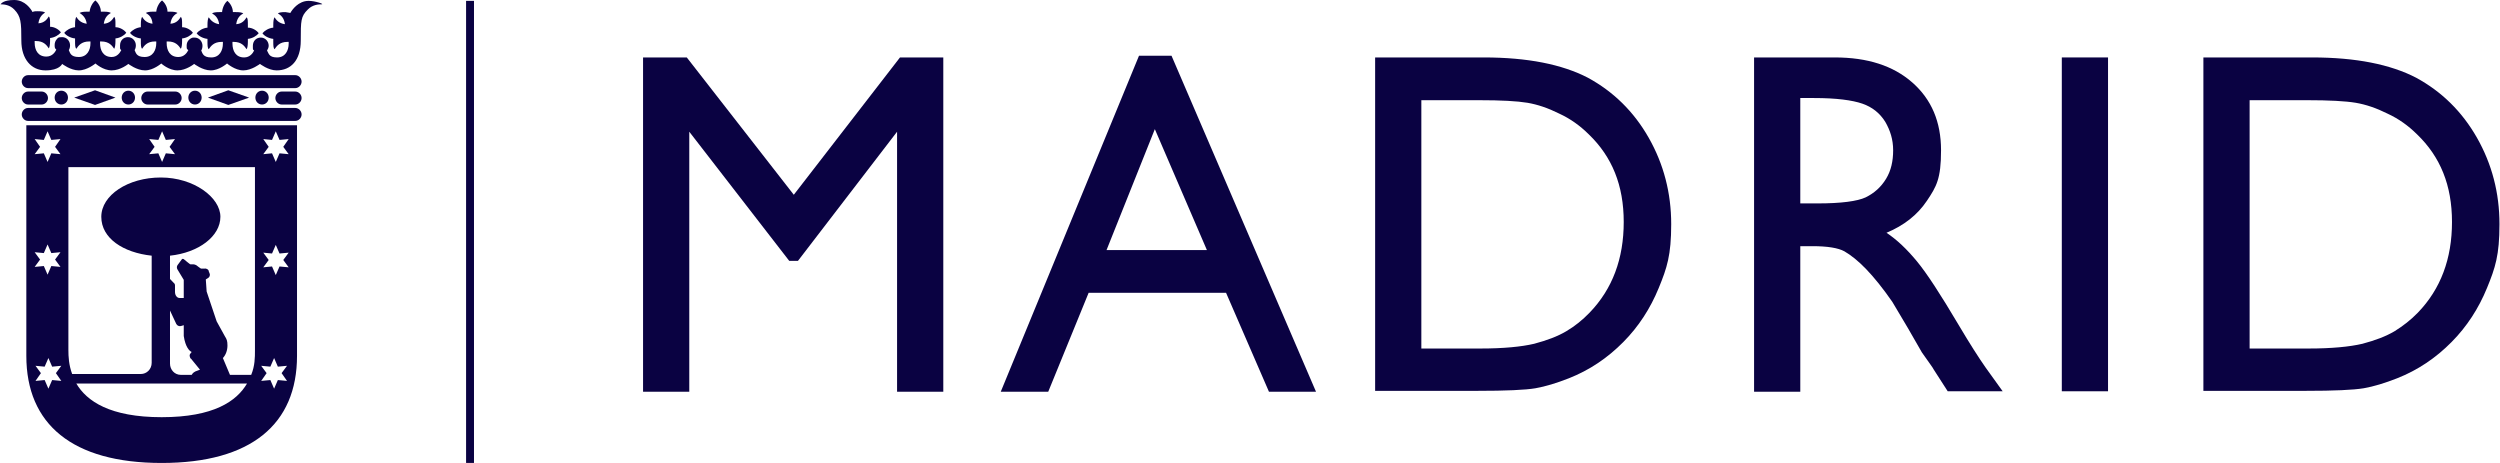
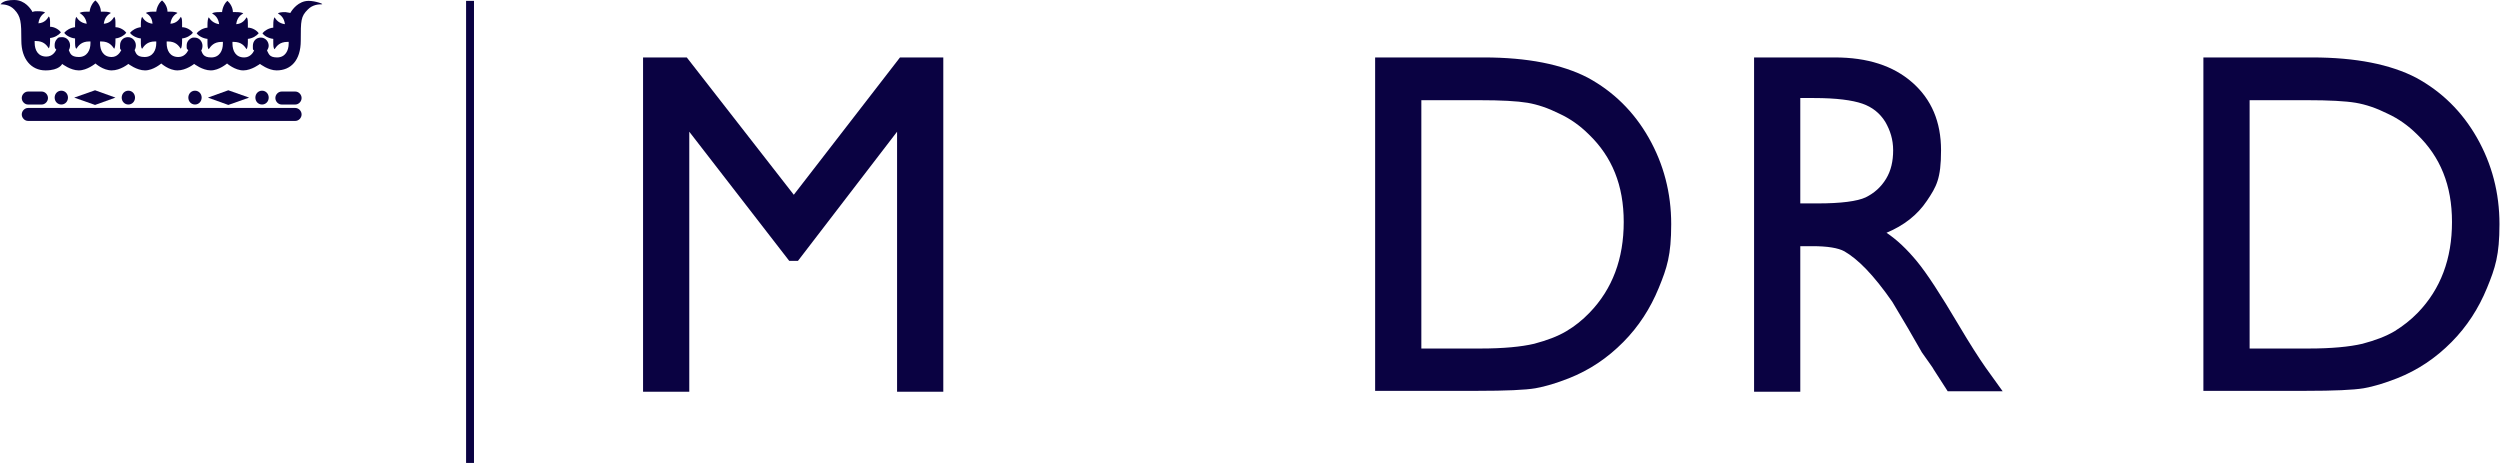
<svg xmlns="http://www.w3.org/2000/svg" width="216" height="40" viewBox="0 0 216 40" fill="none">
  <g clip-path="url(#clip0_2057_1005)">
    <path d="M40.269 0.075H40.953V40H40.269V0.075Z" fill="#0A0242" />
    <path d="M77.759 4.963H81.501V33.843H77.507V11.381L68.944 22.538H68.189L59.554 11.381V33.843H55.56V4.963H59.338L68.584 16.828L77.759 4.963Z" fill="#0A0242" />
-     <path d="M98.411 4.813H101.218L113.702 33.843H109.637L105.931 25.298H94.058L90.568 33.843H86.466L98.411 4.813ZM104.276 21.605L99.778 11.157L95.605 21.605H104.276Z" fill="#0A0242" />
    <path d="M118.811 33.769V4.963H128.201C131.979 4.963 134.965 5.56 137.196 6.717C139.391 7.911 141.154 9.627 142.449 11.903C143.744 14.179 144.392 16.679 144.392 19.366C144.392 22.052 144.032 23.134 143.312 24.888C142.593 26.642 141.586 28.209 140.254 29.552C138.887 30.933 137.34 31.977 135.541 32.687C134.498 33.097 133.526 33.395 132.663 33.545C131.799 33.694 130.108 33.769 127.626 33.769H118.811ZM127.77 8.657H122.804V30.112H127.914C129.892 30.112 131.439 29.963 132.555 29.701C133.67 29.403 134.57 29.067 135.325 28.62C136.081 28.172 136.728 27.649 137.34 27.015C139.319 24.963 140.29 22.351 140.29 19.179C140.29 16.008 139.283 13.545 137.268 11.605C136.513 10.858 135.685 10.261 134.714 9.814C133.742 9.329 132.843 9.03 131.979 8.881C131.08 8.732 129.713 8.657 127.77 8.657Z" fill="#0A0242" />
    <path d="M151.552 33.806V4.963H158.531C161.338 4.963 163.568 5.672 165.223 7.127C166.879 8.582 167.706 10.523 167.706 12.985C167.706 15.448 167.31 16.119 166.483 17.351C165.655 18.582 164.504 19.478 162.993 20.112C163.892 20.709 164.756 21.53 165.619 22.575C166.483 23.619 167.67 25.448 169.217 28.06C170.188 29.701 170.98 30.933 171.556 31.754L173.031 33.806H168.282L167.058 31.903C167.022 31.828 166.95 31.716 166.842 31.567L166.051 30.448L164.828 28.321L163.497 26.082C162.669 24.888 161.913 23.955 161.23 23.246C160.546 22.538 159.935 22.052 159.359 21.716C158.819 21.418 157.884 21.269 156.588 21.269H155.545V33.843H151.552V33.806ZM156.732 8.47H155.545V17.575H157.056C159.071 17.575 160.474 17.388 161.194 17.052C161.949 16.679 162.525 16.157 162.957 15.448C163.388 14.739 163.568 13.918 163.568 12.985C163.568 12.052 163.316 11.269 162.885 10.523C162.417 9.776 161.769 9.254 160.906 8.955C160.042 8.657 158.675 8.47 156.732 8.47Z" fill="#0A0242" />
-     <path d="M178.14 4.963H182.134V33.806H178.14V4.963Z" fill="#0A0242" />
    <path d="M190.373 33.769V4.963H199.763C203.541 4.963 206.527 5.56 208.758 6.717C210.953 7.911 212.715 9.627 214.011 11.903C215.306 14.179 215.954 16.679 215.954 19.366C215.954 22.052 215.594 23.134 214.874 24.888C214.155 26.642 213.147 28.209 211.816 29.552C210.449 30.933 208.902 31.977 207.103 32.687C206.059 33.097 205.088 33.395 204.225 33.545C203.325 33.694 201.67 33.769 199.188 33.769H190.373ZM199.331 8.657H194.367V30.112H199.475C201.454 30.112 203.001 29.963 204.117 29.701C205.232 29.403 206.131 29.067 206.887 28.62C207.607 28.172 208.29 27.649 208.902 27.015C210.881 24.963 211.852 22.351 211.852 19.179C211.852 16.008 210.845 13.545 208.83 11.605C208.074 10.858 207.247 10.261 206.275 9.814C205.304 9.329 204.405 9.03 203.541 8.881C202.642 8.732 201.238 8.657 199.331 8.657Z" fill="#0A0242" />
-     <path d="M25.518 6.493H2.419C2.131 6.493 1.88 6.754 1.88 7.053C1.88 7.351 2.131 7.613 2.419 7.613H25.518C25.805 7.613 26.058 7.351 26.058 7.053C26.058 6.754 25.805 6.493 25.518 6.493Z" fill="#0A0242" />
    <path d="M25.518 9.328H2.419C2.131 9.328 1.88 9.589 1.88 9.888C1.88 10.186 2.131 10.447 2.419 10.447H25.518C25.805 10.447 26.058 10.186 26.058 9.888C26.058 9.589 25.805 9.328 25.518 9.328Z" fill="#0A0242" />
    <path d="M2.419 9.03H3.607C3.894 9.03 4.146 8.768 4.146 8.47C4.146 8.171 3.894 7.91 3.607 7.91H2.419C2.131 7.91 1.88 8.171 1.88 8.47C1.88 8.768 2.131 9.03 2.419 9.03Z" fill="#0A0242" />
    <path d="M25.518 7.91H24.331C24.043 7.91 23.791 8.171 23.791 8.47C23.791 8.768 24.043 9.03 24.331 9.03H25.518C25.806 9.03 26.058 8.768 26.058 8.47C26.058 8.171 25.806 7.91 25.518 7.91Z" fill="#0A0242" />
-     <path d="M15.156 9.03C15.444 9.03 15.695 8.768 15.695 8.47C15.695 8.171 15.444 7.91 15.156 7.91H12.745C12.457 7.91 12.206 8.171 12.206 8.47C12.206 8.768 12.457 9.03 12.745 9.03H15.156Z" fill="#0A0242" />
    <path d="M6.413 8.433L8.212 9.067L9.975 8.433L8.212 7.799L6.413 8.433Z" fill="#0A0242" />
-     <path d="M17.963 8.433L19.726 9.067L21.524 8.433L19.726 7.799L17.963 8.433Z" fill="#0A0242" />
+     <path d="M17.963 8.433L19.726 9.067L21.524 8.433L19.726 7.799Z" fill="#0A0242" />
    <path d="M23.216 8.433C23.216 8.097 22.963 7.836 22.64 7.836C22.316 7.836 22.064 8.097 22.064 8.433C22.064 8.769 22.316 9.03 22.64 9.03C22.963 9.03 23.216 8.769 23.216 8.433Z" fill="#0A0242" />
    <path d="M17.423 8.433C17.423 8.097 17.171 7.836 16.847 7.836C16.523 7.836 16.272 8.097 16.272 8.433C16.272 8.769 16.523 9.03 16.847 9.03C17.171 9.03 17.423 8.769 17.423 8.433Z" fill="#0A0242" />
    <path d="M11.666 8.433C11.666 8.097 11.414 7.836 11.091 7.836C10.767 7.836 10.515 8.097 10.515 8.433C10.515 8.769 10.767 9.03 11.091 9.03C11.414 9.03 11.666 8.769 11.666 8.433Z" fill="#0A0242" />
    <path d="M5.873 8.433C5.873 8.097 5.622 7.836 5.298 7.836C4.974 7.836 4.722 8.097 4.722 8.433C4.722 8.769 4.974 9.03 5.298 9.03C5.622 9.03 5.873 8.769 5.873 8.433Z" fill="#0A0242" />
    <path d="M26.669 0.075C25.77 0.075 25.23 0.858 25.086 1.119C25.014 1.119 24.762 1.045 24.654 1.045C24.295 1.045 24.115 1.082 24.007 1.157C24.259 1.306 24.547 1.53 24.618 2.09C24.079 2.015 23.863 1.716 23.719 1.493C23.647 1.604 23.611 1.828 23.611 2.164V2.388C23.215 2.425 22.855 2.649 22.676 2.873C22.82 3.097 23.215 3.321 23.611 3.358V3.582C23.611 3.918 23.611 4.142 23.719 4.254C23.899 3.993 24.151 3.619 24.834 3.619H24.942V3.769C24.942 4.366 24.654 4.963 23.935 4.963C23.215 4.963 23.215 4.59 23.071 4.366C23.143 4.254 23.215 4.104 23.215 3.955C23.215 3.582 22.927 3.246 22.532 3.246C22.136 3.246 21.848 3.545 21.848 3.955C21.848 4.366 21.848 4.254 21.956 4.366C21.848 4.59 21.596 4.963 21.092 4.963C20.373 4.963 20.085 4.403 20.085 3.769V3.619H20.193C20.877 3.619 21.129 3.993 21.308 4.254C21.38 4.142 21.416 3.918 21.416 3.582V3.358C21.812 3.321 22.172 3.097 22.352 2.873C22.208 2.649 21.812 2.388 21.416 2.388V2.164C21.416 1.791 21.416 1.604 21.308 1.493C21.164 1.716 20.948 2.052 20.409 2.09C20.481 1.53 20.769 1.306 21.02 1.157C20.913 1.082 20.697 1.045 20.373 1.045H20.121C20.121 0.634 19.869 0.261 19.654 0.075C19.438 0.224 19.222 0.634 19.186 1.045H18.97C18.61 1.045 18.43 1.082 18.322 1.157C18.574 1.306 18.862 1.53 18.934 2.09C18.43 2.015 18.178 1.716 18.034 1.493C17.962 1.604 17.926 1.828 17.926 2.164V2.388C17.531 2.425 17.171 2.649 16.991 2.873C17.135 3.097 17.531 3.321 17.926 3.358V3.582C17.926 3.918 17.926 4.142 18.034 4.254C18.214 3.993 18.466 3.619 19.15 3.619H19.258V3.769C19.258 4.366 18.97 4.963 18.25 4.963C17.531 4.963 17.495 4.59 17.387 4.366C17.459 4.254 17.495 4.104 17.495 3.955C17.495 3.582 17.207 3.246 16.811 3.246H16.667C16.379 3.321 16.128 3.582 16.128 3.918C16.128 4.254 16.128 4.216 16.271 4.328C16.163 4.552 15.912 4.925 15.408 4.925C14.688 4.925 14.4 4.366 14.4 3.731V3.582H14.508C15.192 3.582 15.444 3.955 15.624 4.216C15.696 4.104 15.732 3.881 15.732 3.545V3.321C16.128 3.284 16.487 3.06 16.667 2.836C16.523 2.612 16.128 2.351 15.732 2.351V2.127C15.732 1.754 15.732 1.567 15.624 1.455C15.48 1.679 15.264 2.015 14.724 2.052C14.796 1.493 15.084 1.269 15.336 1.119C15.228 1.045 15.012 1.007 14.688 1.007H14.472C14.472 0.597 14.221 0.224 14.005 0.037C13.789 0.187 13.537 0.597 13.501 1.007H13.249C12.925 1.007 12.709 1.045 12.601 1.119C12.853 1.269 13.141 1.493 13.177 2.052C12.637 1.978 12.422 1.679 12.278 1.455C12.206 1.567 12.17 1.791 12.17 2.127V2.351C11.774 2.388 11.414 2.612 11.234 2.836C11.378 3.06 11.774 3.284 12.17 3.321V3.545C12.17 3.881 12.17 4.104 12.278 4.216C12.458 3.955 12.709 3.582 13.393 3.582H13.501V3.731C13.501 4.328 13.213 4.925 12.494 4.925C11.774 4.925 11.738 4.552 11.63 4.328C11.702 4.216 11.738 4.067 11.738 3.918C11.738 3.545 11.45 3.209 11.054 3.209C10.659 3.209 10.371 3.507 10.371 3.918C10.371 4.328 10.371 4.216 10.479 4.328C10.371 4.552 10.119 4.925 9.651 4.925C8.932 4.925 8.644 4.366 8.644 3.731V3.582H8.752C9.435 3.582 9.687 3.955 9.867 4.216C9.939 4.104 9.975 3.881 9.975 3.545V3.321C10.371 3.284 10.731 3.06 10.911 2.836C10.767 2.612 10.371 2.351 9.975 2.351V2.127C9.975 1.754 9.975 1.567 9.867 1.455C9.723 1.679 9.507 2.015 8.968 2.052C9.04 1.493 9.327 1.269 9.579 1.119C9.471 1.045 9.291 1.007 8.932 1.007H8.716C8.716 0.597 8.464 0.224 8.248 0.037C8.032 0.187 7.78 0.597 7.744 1.007H7.529C7.205 1.007 6.989 1.045 6.881 1.119C7.097 1.269 7.421 1.493 7.493 2.052C6.953 1.978 6.737 1.679 6.593 1.455C6.521 1.567 6.485 1.791 6.485 2.127V2.351C6.089 2.388 5.73 2.612 5.55 2.836C5.694 3.06 6.089 3.284 6.485 3.321V3.545C6.485 3.881 6.485 4.104 6.593 4.216C6.773 3.955 7.025 3.582 7.708 3.582H7.816V3.731C7.816 4.328 7.529 4.925 6.809 4.925C6.089 4.925 6.053 4.552 5.945 4.328C6.017 4.216 6.053 4.067 6.053 3.918C6.053 3.545 5.766 3.209 5.37 3.209C4.974 3.209 5.01 3.284 4.902 3.395C4.794 3.507 4.722 3.694 4.722 3.881C4.722 4.067 4.722 4.179 4.866 4.291C4.758 4.515 4.506 4.888 4.003 4.888C3.283 4.888 2.995 4.328 2.995 3.694V3.545H3.103C3.787 3.545 4.039 3.918 4.218 4.179C4.29 4.067 4.326 3.843 4.326 3.507V3.284C4.722 3.246 5.082 3.022 5.262 2.799C5.118 2.575 4.722 2.313 4.326 2.313V2.09C4.326 1.716 4.326 1.53 4.218 1.418C4.075 1.642 3.859 1.978 3.319 2.015C3.391 1.455 3.679 1.231 3.895 1.082C3.787 1.007 3.607 0.97 3.247 0.97C2.887 0.97 2.887 1.007 2.815 1.045C2.671 0.784 2.168 0 1.232 0C0.297 0 0.117 0.298 0.045 0.373C0.333 0.373 0.836 0.41 1.232 0.821C1.808 1.418 1.844 1.903 1.844 3.507C1.844 5.112 2.707 6.082 3.931 6.082C5.154 6.082 5.37 5.522 5.37 5.522C5.37 5.522 6.089 6.082 6.809 6.082C7.529 6.082 8.248 5.485 8.248 5.485C8.248 5.485 8.896 6.082 9.651 6.082C10.407 6.082 11.09 5.522 11.09 5.522C11.09 5.522 11.81 6.082 12.53 6.082C13.249 6.082 13.933 5.485 13.933 5.485C13.933 5.485 14.58 6.082 15.336 6.082C16.091 6.082 16.775 5.522 16.775 5.522C16.775 5.522 17.495 6.082 18.214 6.082C18.934 6.082 19.617 5.485 19.617 5.485C19.617 5.485 20.301 6.082 21.02 6.082C21.74 6.082 22.46 5.522 22.46 5.522C22.46 5.522 23.179 6.082 23.899 6.082C25.122 6.082 25.986 5.224 25.986 3.507C25.986 1.791 25.986 1.418 26.597 0.821C26.993 0.41 27.497 0.373 27.785 0.373C28.073 0.373 27.245 0.075 26.669 0.075Z" fill="#0A0242" />
-     <path d="M2.275 10.821V30.747C2.275 36.642 6.233 40 13.969 40C21.704 40 25.662 36.642 25.662 30.747V10.821H2.275ZM12.889 12.015L13.681 12.09L14.005 11.344L14.328 12.09L15.12 12.015L14.652 12.687L15.12 13.321L14.328 13.247L14.005 13.993L13.681 13.247L12.889 13.321L13.357 12.687L12.889 12.015ZM2.995 12.015L3.787 12.09L4.11 11.344L4.434 12.09L5.226 12.015L4.758 12.687L5.226 13.321L4.434 13.247L4.11 13.993L3.787 13.247L2.995 13.321L3.463 12.687L2.995 12.015ZM2.995 21.791L3.787 21.866L4.11 21.12L4.434 21.866L5.226 21.791L4.758 22.426L5.226 23.06L4.434 22.985L4.11 23.732L3.787 22.985L2.995 23.06L3.463 22.426L2.995 21.791ZM5.298 32.911L4.506 32.836L4.182 33.583L3.858 32.836L3.067 32.911L3.535 32.239L3.067 31.605L3.858 31.679L4.182 30.933L4.506 31.679L5.298 31.605L4.83 32.239L5.298 32.911ZM13.969 36.045C9.507 36.045 7.492 34.664 6.593 33.135H21.344C20.445 34.664 18.466 36.045 13.969 36.045ZM16.487 30.97L17.279 31.941L16.883 32.09C16.811 32.127 16.703 32.202 16.667 32.239L16.559 32.388H15.623C15.084 32.388 14.688 31.941 14.688 31.418V26.829L15.228 27.985C15.3 28.134 15.48 28.209 15.623 28.172L15.876 28.097V28.321C15.876 28.582 15.876 28.843 15.876 29.03C16.019 30 16.379 30.336 16.559 30.411L16.415 30.597C16.343 30.709 16.415 30.858 16.451 30.97M22.028 30.299C22.028 30.858 22.028 31.605 21.704 32.388H19.869L19.257 30.933C19.509 30.672 19.653 30.261 19.653 29.851C19.653 29.441 19.581 29.291 19.437 29.067L18.718 27.762L17.854 25.187L17.782 24.142L17.962 24.03C18.106 23.956 18.178 23.769 18.106 23.62L18.034 23.433C18.034 23.284 17.818 23.172 17.674 23.209H17.386C17.386 23.247 16.955 22.911 16.955 22.911C16.883 22.873 16.775 22.836 16.703 22.836H16.451C16.451 22.873 15.876 22.389 15.876 22.389C15.803 22.351 15.732 22.351 15.695 22.426L15.336 22.911C15.264 23.023 15.264 23.172 15.336 23.284L15.876 24.179V25.747H15.516C15.3 25.747 15.12 25.523 15.12 25.224V24.702C15.12 24.627 15.12 24.515 15.012 24.441L14.688 24.105V22.09C17.171 21.829 19.042 20.411 19.042 18.732C19.042 17.053 16.739 15.336 13.896 15.336C11.054 15.336 8.752 16.866 8.752 18.732C8.752 20.597 10.658 21.829 13.105 22.09V31.344C13.105 31.903 12.673 32.314 12.169 32.314H6.233C5.945 31.53 5.909 30.821 5.909 30.224V14.441H22.028V30.299ZM24.798 32.911L24.007 32.836L23.683 33.583L23.359 32.836L22.567 32.911L23.035 32.239L22.567 31.605L23.359 31.679L23.683 30.933L24.007 31.679L24.798 31.605L24.33 32.239L24.798 32.911ZM24.942 23.097L24.151 23.023L23.827 23.769L23.503 23.023L22.747 23.097L23.215 22.463L22.747 21.829L23.503 21.903L23.827 21.157L24.151 21.903L24.942 21.829L24.474 22.463L24.942 23.097ZM24.942 13.321L24.151 13.247L23.827 13.993L23.503 13.247L22.747 13.321L23.215 12.687L22.747 12.015L23.503 12.09L23.827 11.344L24.151 12.09L24.942 12.015L24.474 12.687L24.942 13.321Z" fill="#0A0242" />
  </g>
  <defs>
    <clipPath id="clip0_2057_1005">
      <rect width="215.91" height="40" fill="white" transform="translate(0.045)" />
    </clipPath>
  </defs>
</svg>